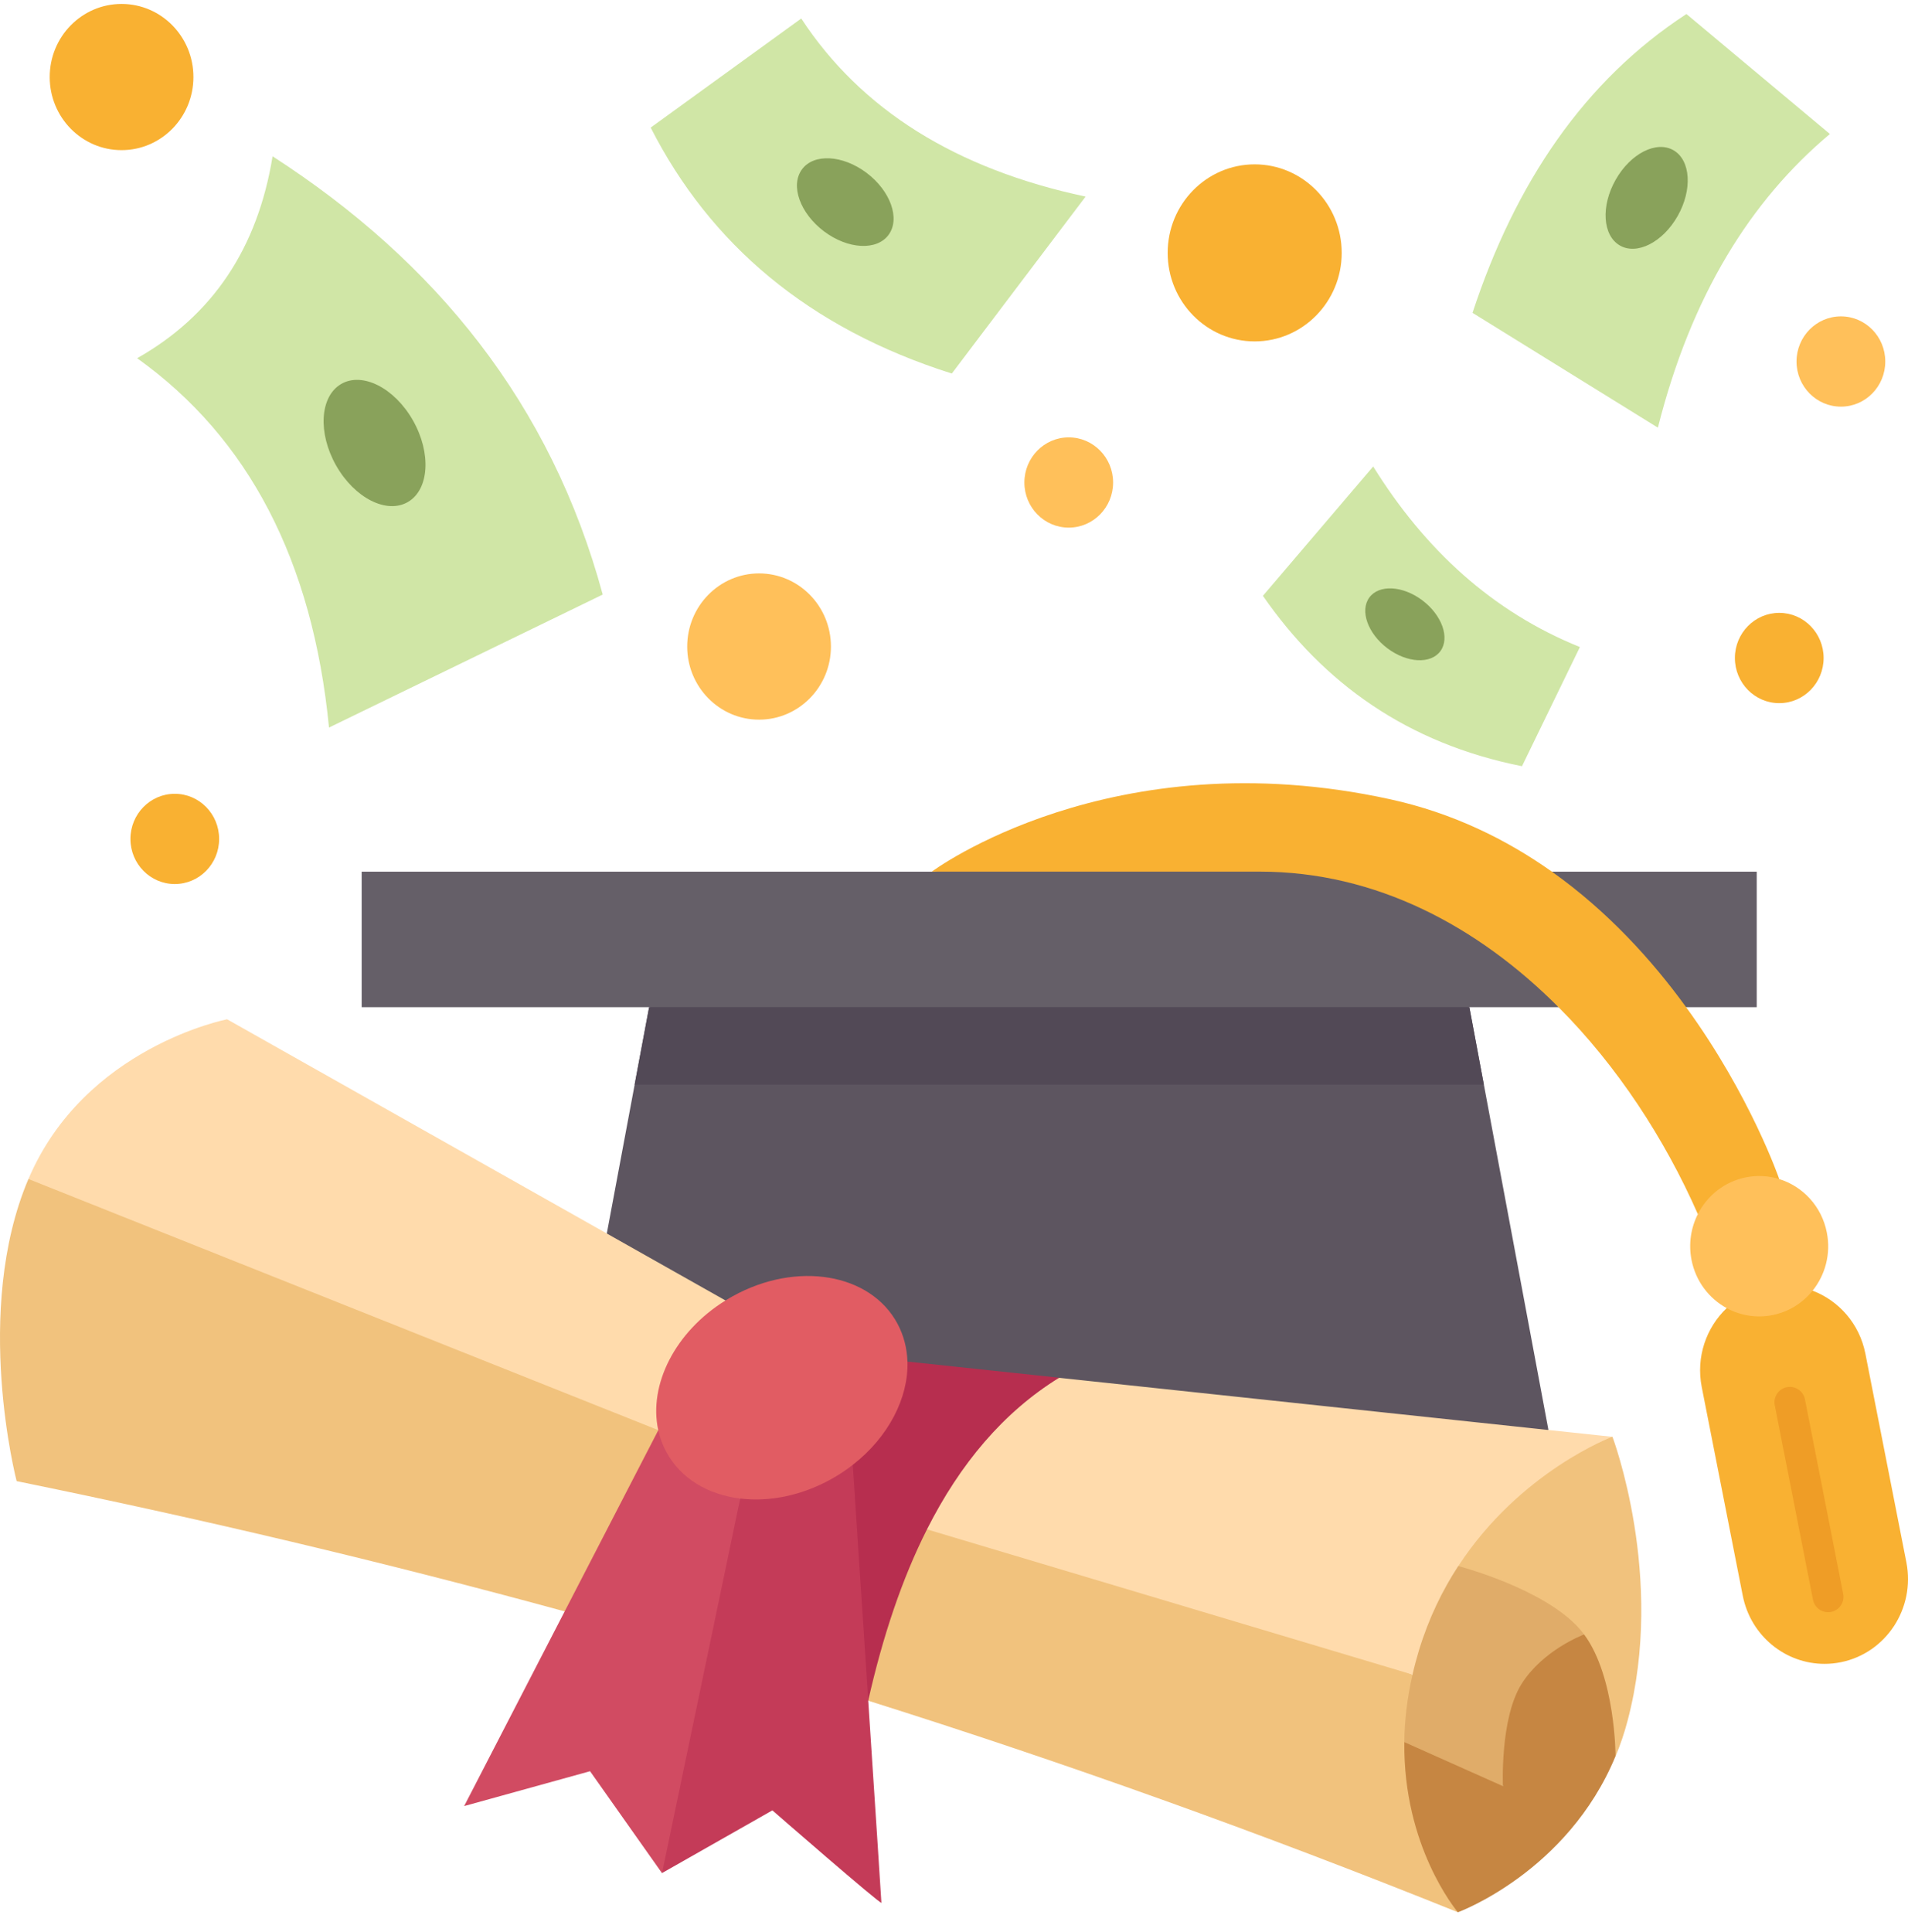
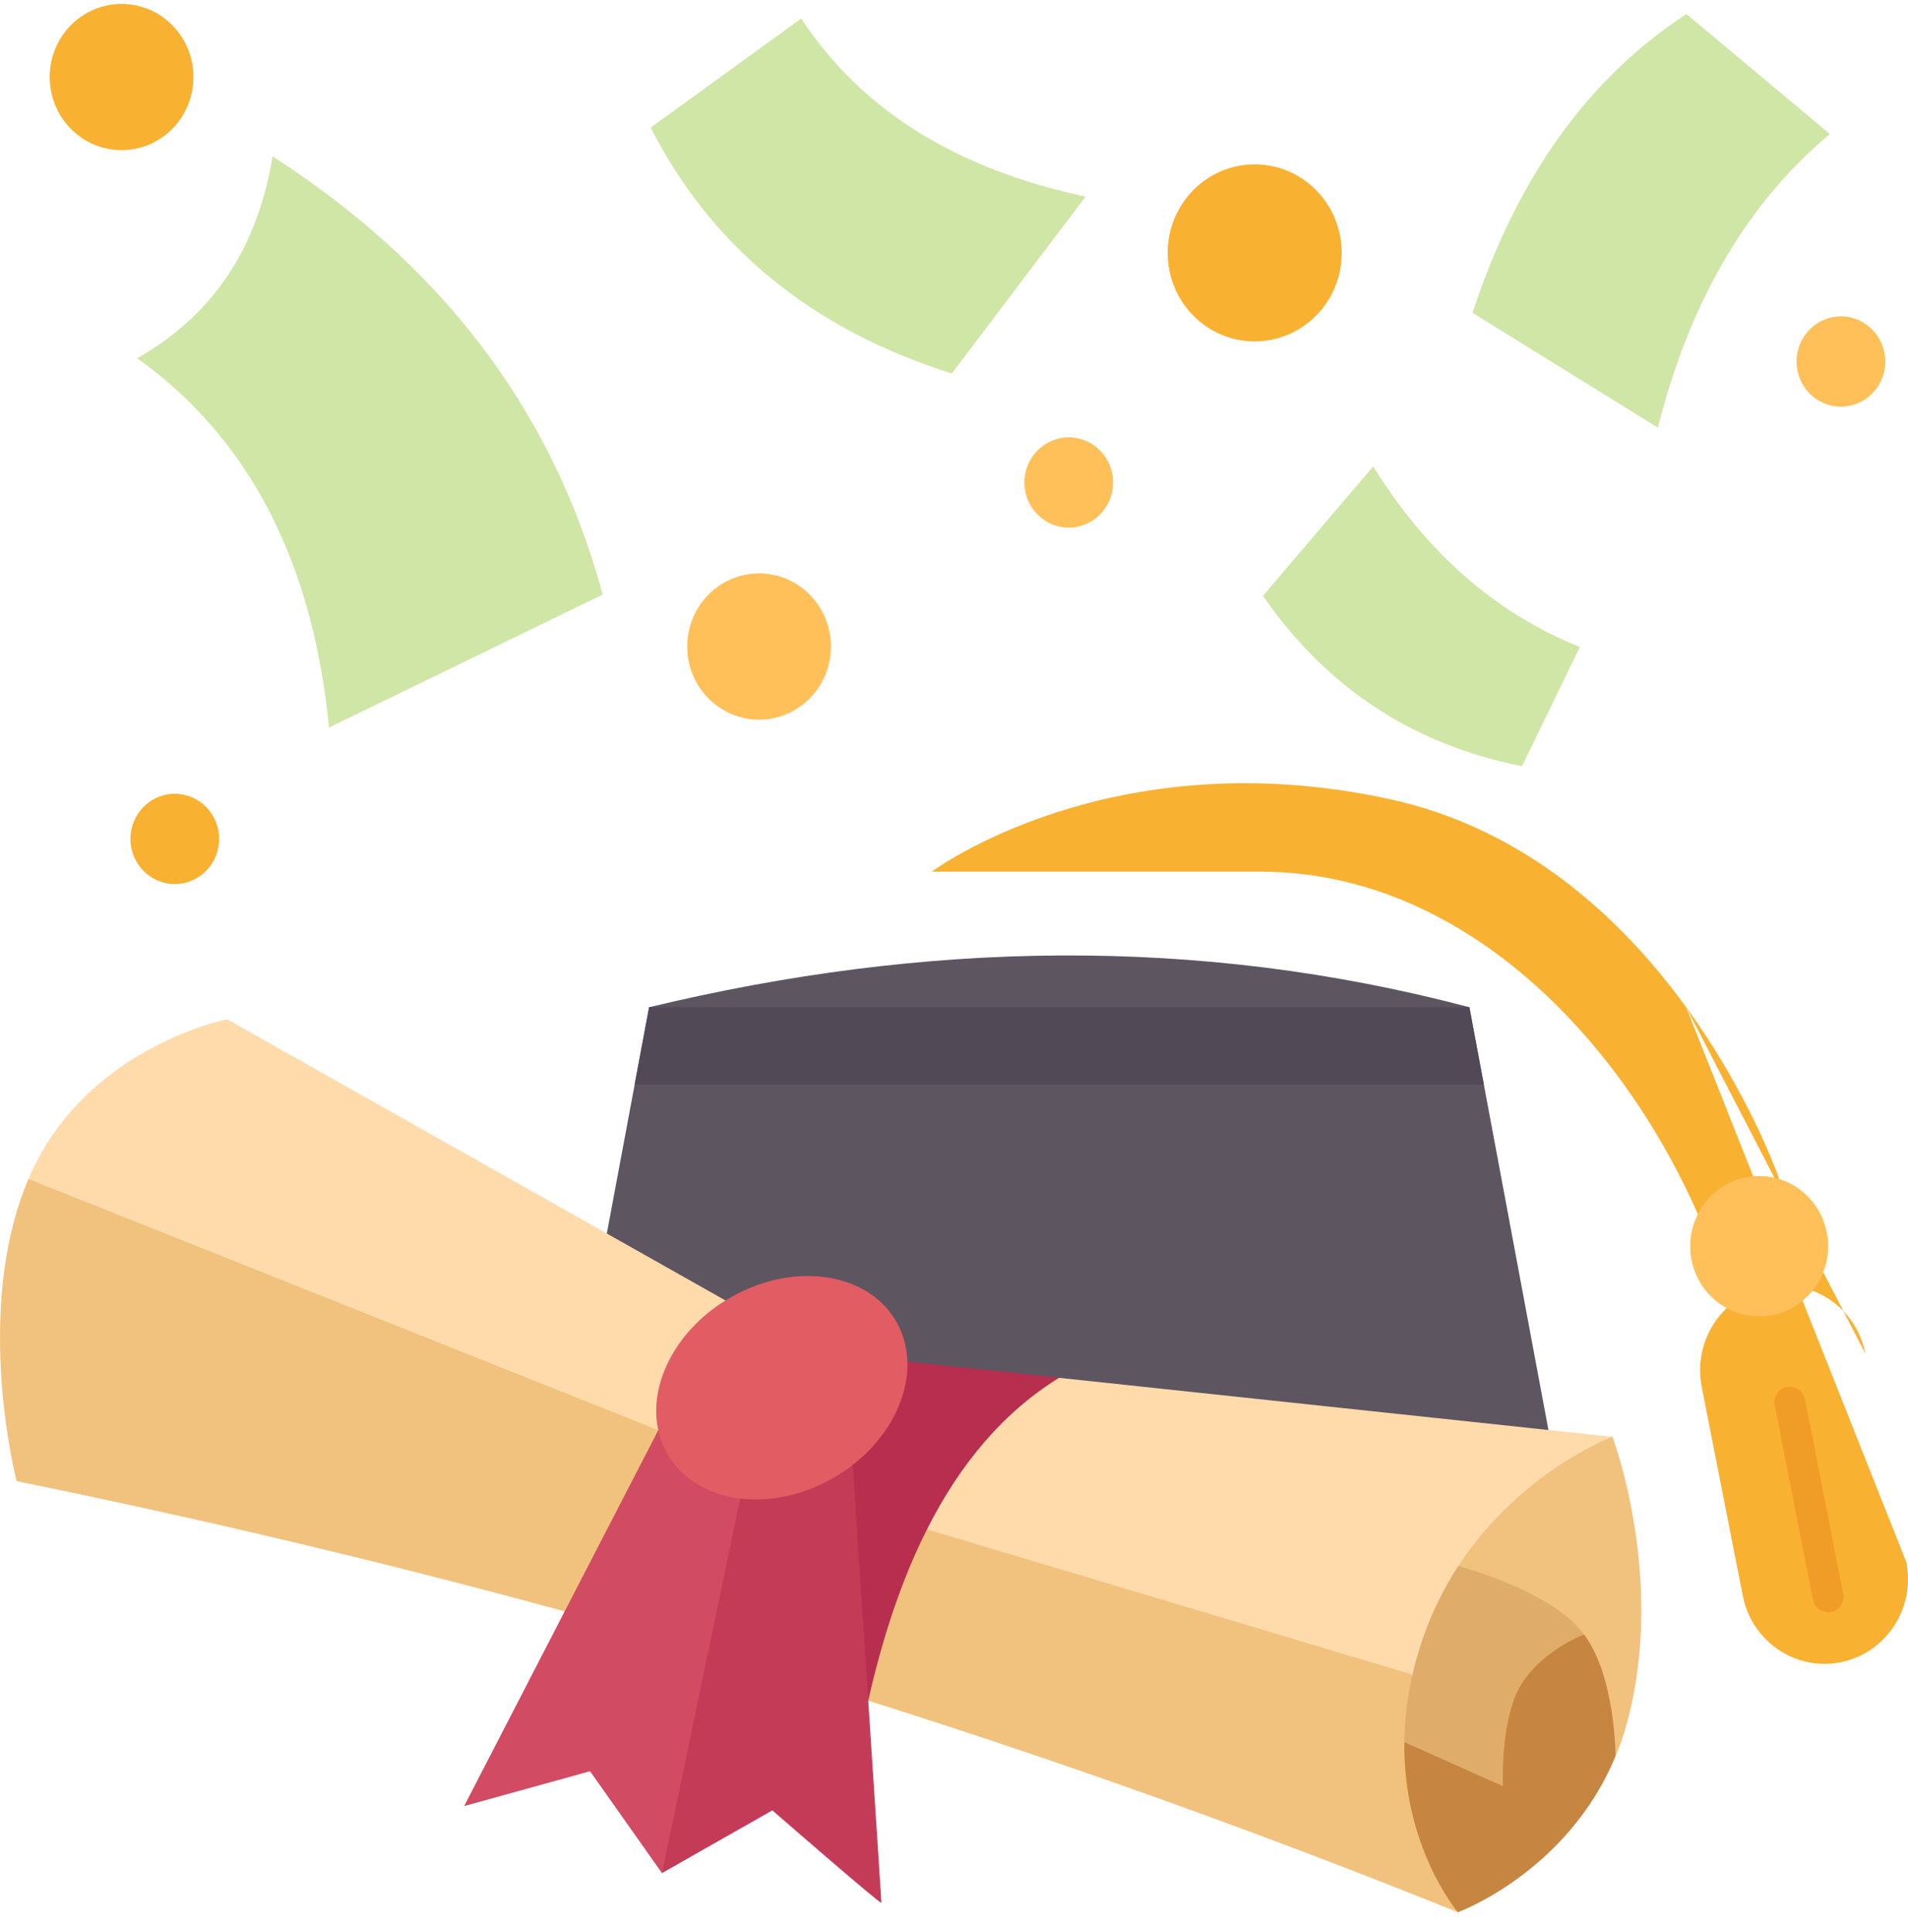
<svg xmlns="http://www.w3.org/2000/svg" width="80" height="81" viewBox="0 0 80 81" fill="none">
  <g clip-path="url(#clip0_30404_43002)">
    <path d="M77.188 13.263C78.215 13.263 79.047 14.11 79.047 15.155C79.047 16.201 78.215 17.047 77.188 17.047C76.16 17.047 75.326 16.201 75.326 15.155C75.326 14.11 76.16 13.263 77.188 13.263Z" fill="#FFC05A" />
    <path d="M44.811 22.119C45.838 22.119 46.671 21.272 46.671 20.227C46.671 19.182 45.838 18.335 44.811 18.335C43.784 18.335 42.951 19.182 42.951 20.227C42.951 21.272 43.784 22.119 44.811 22.119Z" fill="#FFC05A" />
    <path d="M31.827 24.038C33.49 24.038 34.84 25.411 34.84 27.105C34.84 28.796 33.49 30.169 31.827 30.169C30.163 30.169 28.814 28.796 28.814 27.105C28.814 25.411 30.163 24.038 31.827 24.038Z" fill="#FFC05A" />
    <path d="M7.328 37.06C8.356 37.06 9.188 36.213 9.188 35.169C9.188 34.124 8.356 33.277 7.328 33.277C6.301 33.277 5.469 34.124 5.469 35.169C5.469 36.213 6.301 37.06 7.328 37.06Z" fill="#F9B132" />
    <path d="M5.097 6.294C6.761 6.294 8.11 4.922 8.11 3.229C8.11 1.537 6.761 0.165 5.097 0.165C3.433 0.165 2.084 1.537 2.084 3.229C2.084 4.922 3.433 6.294 5.097 6.294Z" fill="#F9B132" />
    <path d="M52.607 14.312C54.622 14.312 56.256 12.651 56.256 10.601C56.256 8.551 54.622 6.89 52.607 6.89C50.592 6.89 48.959 8.551 48.959 10.601C48.959 12.651 50.592 14.312 52.607 14.312Z" fill="#F9B132" />
-     <path d="M74.602 25.692C75.629 25.692 76.462 26.54 76.462 27.584C76.462 28.629 75.629 29.477 74.602 29.477C73.575 29.477 72.742 28.629 72.742 27.584C72.742 26.54 73.575 25.692 74.602 25.692Z" fill="#F9B132" />
    <path d="M70.71 0.588L76.725 5.617C73.396 8.409 70.909 12.396 69.513 17.928L61.741 13.115C63.538 7.651 66.436 3.376 70.71 0.588ZM66.243 27.125L63.815 32.121C59.018 31.165 55.502 28.655 52.952 24.978L57.576 19.555C59.752 23.055 62.588 25.651 66.243 27.125ZM45.518 8.241L39.908 15.659C33.894 13.754 29.776 10.239 27.282 5.349L33.595 0.776C36.1 4.597 40.076 7.086 45.518 8.241ZM25.271 24.925L13.795 30.5C13.111 23.52 10.429 18.359 5.75 15.017C8.915 13.23 10.802 10.404 11.429 6.552C18.286 10.978 23.11 16.942 25.271 24.925Z" fill="#D0E6A6" />
    <path d="M61.61 42.224C50.189 39.208 38.721 39.456 27.218 42.224L25.443 51.708C31.983 68.988 46.073 69.694 64.924 59.947L61.61 42.224Z" fill="#5D5560" />
-     <path d="M73.657 36.542V42.223H70.697C67.601 41.658 65.07 40.178 65.068 36.542H73.657ZM65.347 42.223H61.606H27.214H15.164V36.542H39.071L53.717 34.687C58.59 34.687 63.306 38.076 65.347 42.223Z" fill="#655F68" />
-     <path d="M70.696 42.221C69.263 40.246 67.403 38.198 65.067 36.54C63.143 35.177 60.898 34.079 58.3 33.509C46.567 30.937 39.07 36.54 39.07 36.54H52.828C57.701 36.54 61.972 38.84 65.346 42.221C67.814 44.693 69.8 47.745 71.188 50.895L74.6 49.427C74.6 49.427 73.413 45.959 70.696 42.221ZM79.932 65.495L78.213 56.746C77.966 55.49 77.098 54.524 75.998 54.106H75.996L72.398 54.838C71.54 55.653 71.105 56.887 71.351 58.143L73.071 66.89C73.403 68.582 74.864 69.751 76.498 69.751C76.725 69.751 76.956 69.729 77.188 69.682C79.082 69.296 80.311 67.422 79.932 65.495Z" fill="#F9B132" />
+     <path d="M70.696 42.221C69.263 40.246 67.403 38.198 65.067 36.54C63.143 35.177 60.898 34.079 58.3 33.509C46.567 30.937 39.07 36.54 39.07 36.54H52.828C57.701 36.54 61.972 38.84 65.346 42.221C67.814 44.693 69.8 47.745 71.188 50.895L74.6 49.427C74.6 49.427 73.413 45.959 70.696 42.221ZL78.213 56.746C77.966 55.49 77.098 54.524 75.998 54.106H75.996L72.398 54.838C71.54 55.653 71.105 56.887 71.351 58.143L73.071 66.89C73.403 68.582 74.864 69.751 76.498 69.751C76.725 69.751 76.956 69.729 77.188 69.682C79.082 69.296 80.311 67.422 79.932 65.495Z" fill="#F9B132" />
    <path d="M76.596 51.666C76.774 52.565 76.529 53.449 76 54.107H75.998C75.59 54.616 75.013 54.989 74.329 55.128C73.645 55.266 72.971 55.149 72.4 54.839C71.662 54.439 71.101 53.718 70.924 52.82C70.79 52.139 70.9 51.466 71.19 50.895C71.579 50.128 72.296 49.541 73.193 49.358C73.679 49.26 74.159 49.291 74.601 49.428C75.587 49.733 76.38 50.566 76.596 51.666Z" fill="#FFC05A" />
    <path d="M59.226 70.199H59.225L37.674 61.931C32.99 63.911 33.62 68.513 36.405 71.294V71.296C44.633 73.889 52.852 76.83 61.126 80.164L59.226 70.199ZM27.599 59.952C30.593 65.383 28.901 67.657 23.673 67.551C16.058 65.472 8.415 63.665 0.698 62.091C0.698 62.091 -1.163 54.964 1.192 49.425C12.482 48.38 21.485 51.521 27.597 59.951C27.597 59.952 27.597 59.952 27.599 59.952Z" fill="#F1C27D" />
    <path d="M25.44 51.709L30.423 54.52C32.544 58.728 29.903 59.917 27.599 59.952L1.193 49.426C3.547 43.888 9.522 42.73 9.522 42.73L25.44 51.709ZM64.921 59.947L44.41 57.76V57.762C38.694 58.153 35.916 60.014 38.871 64.114L59.226 70.201H59.228L67.605 60.233L64.921 59.947Z" fill="#FFDBAC" />
    <path d="M44.407 57.756V57.758C42.067 59.204 40.254 61.367 38.869 64.109C37.817 66.19 37.011 68.604 36.404 71.291C32.219 68.38 32.754 62.883 35.756 61.408C33.115 59.499 33.346 57.745 38.046 57.079L44.407 57.756Z" fill="#B72E4F" />
    <path d="M36.404 71.293V71.292C36.09 66.479 35.756 61.408 35.756 61.408L31.03 62.821C26.839 65.04 27.668 72.144 27.753 78.524L32.385 75.893C32.385 75.893 36.956 79.876 36.956 79.766C36.956 79.714 36.688 75.608 36.404 71.293Z" fill="#C43B58" />
    <path d="M27.603 59.952L23.677 67.55L19.461 75.713L24.74 74.252L27.758 78.526L31.035 62.823L27.603 59.952Z" fill="#D14B62" />
    <path d="M38.048 57.078C38.096 58.606 37.246 60.248 35.758 61.407C35.472 61.63 35.164 61.835 34.834 62.017C33.575 62.712 32.227 62.967 31.032 62.82C29.683 62.656 28.532 61.98 27.932 60.856C27.777 60.567 27.667 60.262 27.599 59.949V59.948H27.598C27.187 58.054 28.306 55.825 30.422 54.516C30.522 54.453 30.625 54.393 30.73 54.335C33.409 52.854 36.5 53.374 37.633 55.496C37.896 55.99 38.03 56.527 38.048 57.078Z" fill="#E15C63" />
-     <path d="M70.173 6.302C70.891 6.725 70.965 7.957 70.341 9.058C69.717 10.158 68.628 10.71 67.912 10.287C67.194 9.866 67.118 8.633 67.744 7.533C68.368 6.433 69.455 5.881 70.173 6.302ZM59.636 25.166C60.459 25.786 60.799 26.739 60.396 27.294C59.992 27.849 58.997 27.797 58.173 27.178C57.35 26.558 57.01 25.605 57.413 25.05C57.817 24.495 58.812 24.547 59.636 25.166ZM36.333 7.245C37.337 8.002 37.752 9.163 37.26 9.841C36.768 10.518 35.553 10.454 34.55 9.699C33.545 8.942 33.129 7.781 33.623 7.104C34.115 6.426 35.328 6.491 36.333 7.245ZM17.315 17.625C18.09 18.991 17.997 20.52 17.107 21.042C16.218 21.565 14.868 20.881 14.094 19.517C13.319 18.152 13.411 16.621 14.302 16.099C15.19 15.578 16.54 16.26 17.315 17.625Z" fill="#89A25B" />
    <path d="M67.608 60.23C67.608 60.23 63.745 61.668 61.147 65.649L67.742 73.618C67.935 73.154 68.105 72.659 68.243 72.133C69.837 66.115 67.608 60.23 67.608 60.23Z" fill="#F1C27D" />
    <path d="M66.236 68.291C64.734 66.581 61.142 65.651 61.142 65.651C60.484 66.659 59.907 67.831 59.495 69.184C59.391 69.53 59.3 69.867 59.226 70.199C58.994 71.207 58.891 72.154 58.881 73.033C60.34 76.225 61.728 77.185 63.015 74.878L66.418 68.52C66.362 68.441 66.3 68.364 66.236 68.291Z" fill="#E0AC69" />
    <path d="M66.421 68.519C67.738 70.302 67.738 73.62 67.738 73.62C65.725 78.487 61.129 80.165 61.129 80.165C61.129 80.165 61.129 80.165 61.127 80.163C61.058 80.081 58.829 77.405 58.882 73.032L63.016 74.878C63.016 74.878 62.888 72.028 63.801 70.587C64.696 69.176 66.351 68.545 66.419 68.519C66.421 68.519 66.421 68.519 66.421 68.519Z" fill="#C68642" />
    <path d="M61.655 42.474L61.608 42.222H61.25H27.216L26.609 45.467H27.216H61.608H62.215L61.655 42.474Z" fill="#524956" />
    <path d="M76.649 67.586C76.347 67.586 76.077 67.373 76.017 67.066L74.413 58.91C74.344 58.56 74.572 58.221 74.921 58.152C75.269 58.083 75.61 58.311 75.679 58.661L77.282 66.817C77.351 67.166 77.124 67.505 76.774 67.574C76.732 67.582 76.69 67.586 76.649 67.586Z" fill="#EF9D26" />
  </g>
  <defs>
    <clipPath id="clip0_30404_43002">
      <rect width="80" height="80" fill="white" transform="translate(0 0.165)" />
    </clipPath>
  </defs>
</svg>